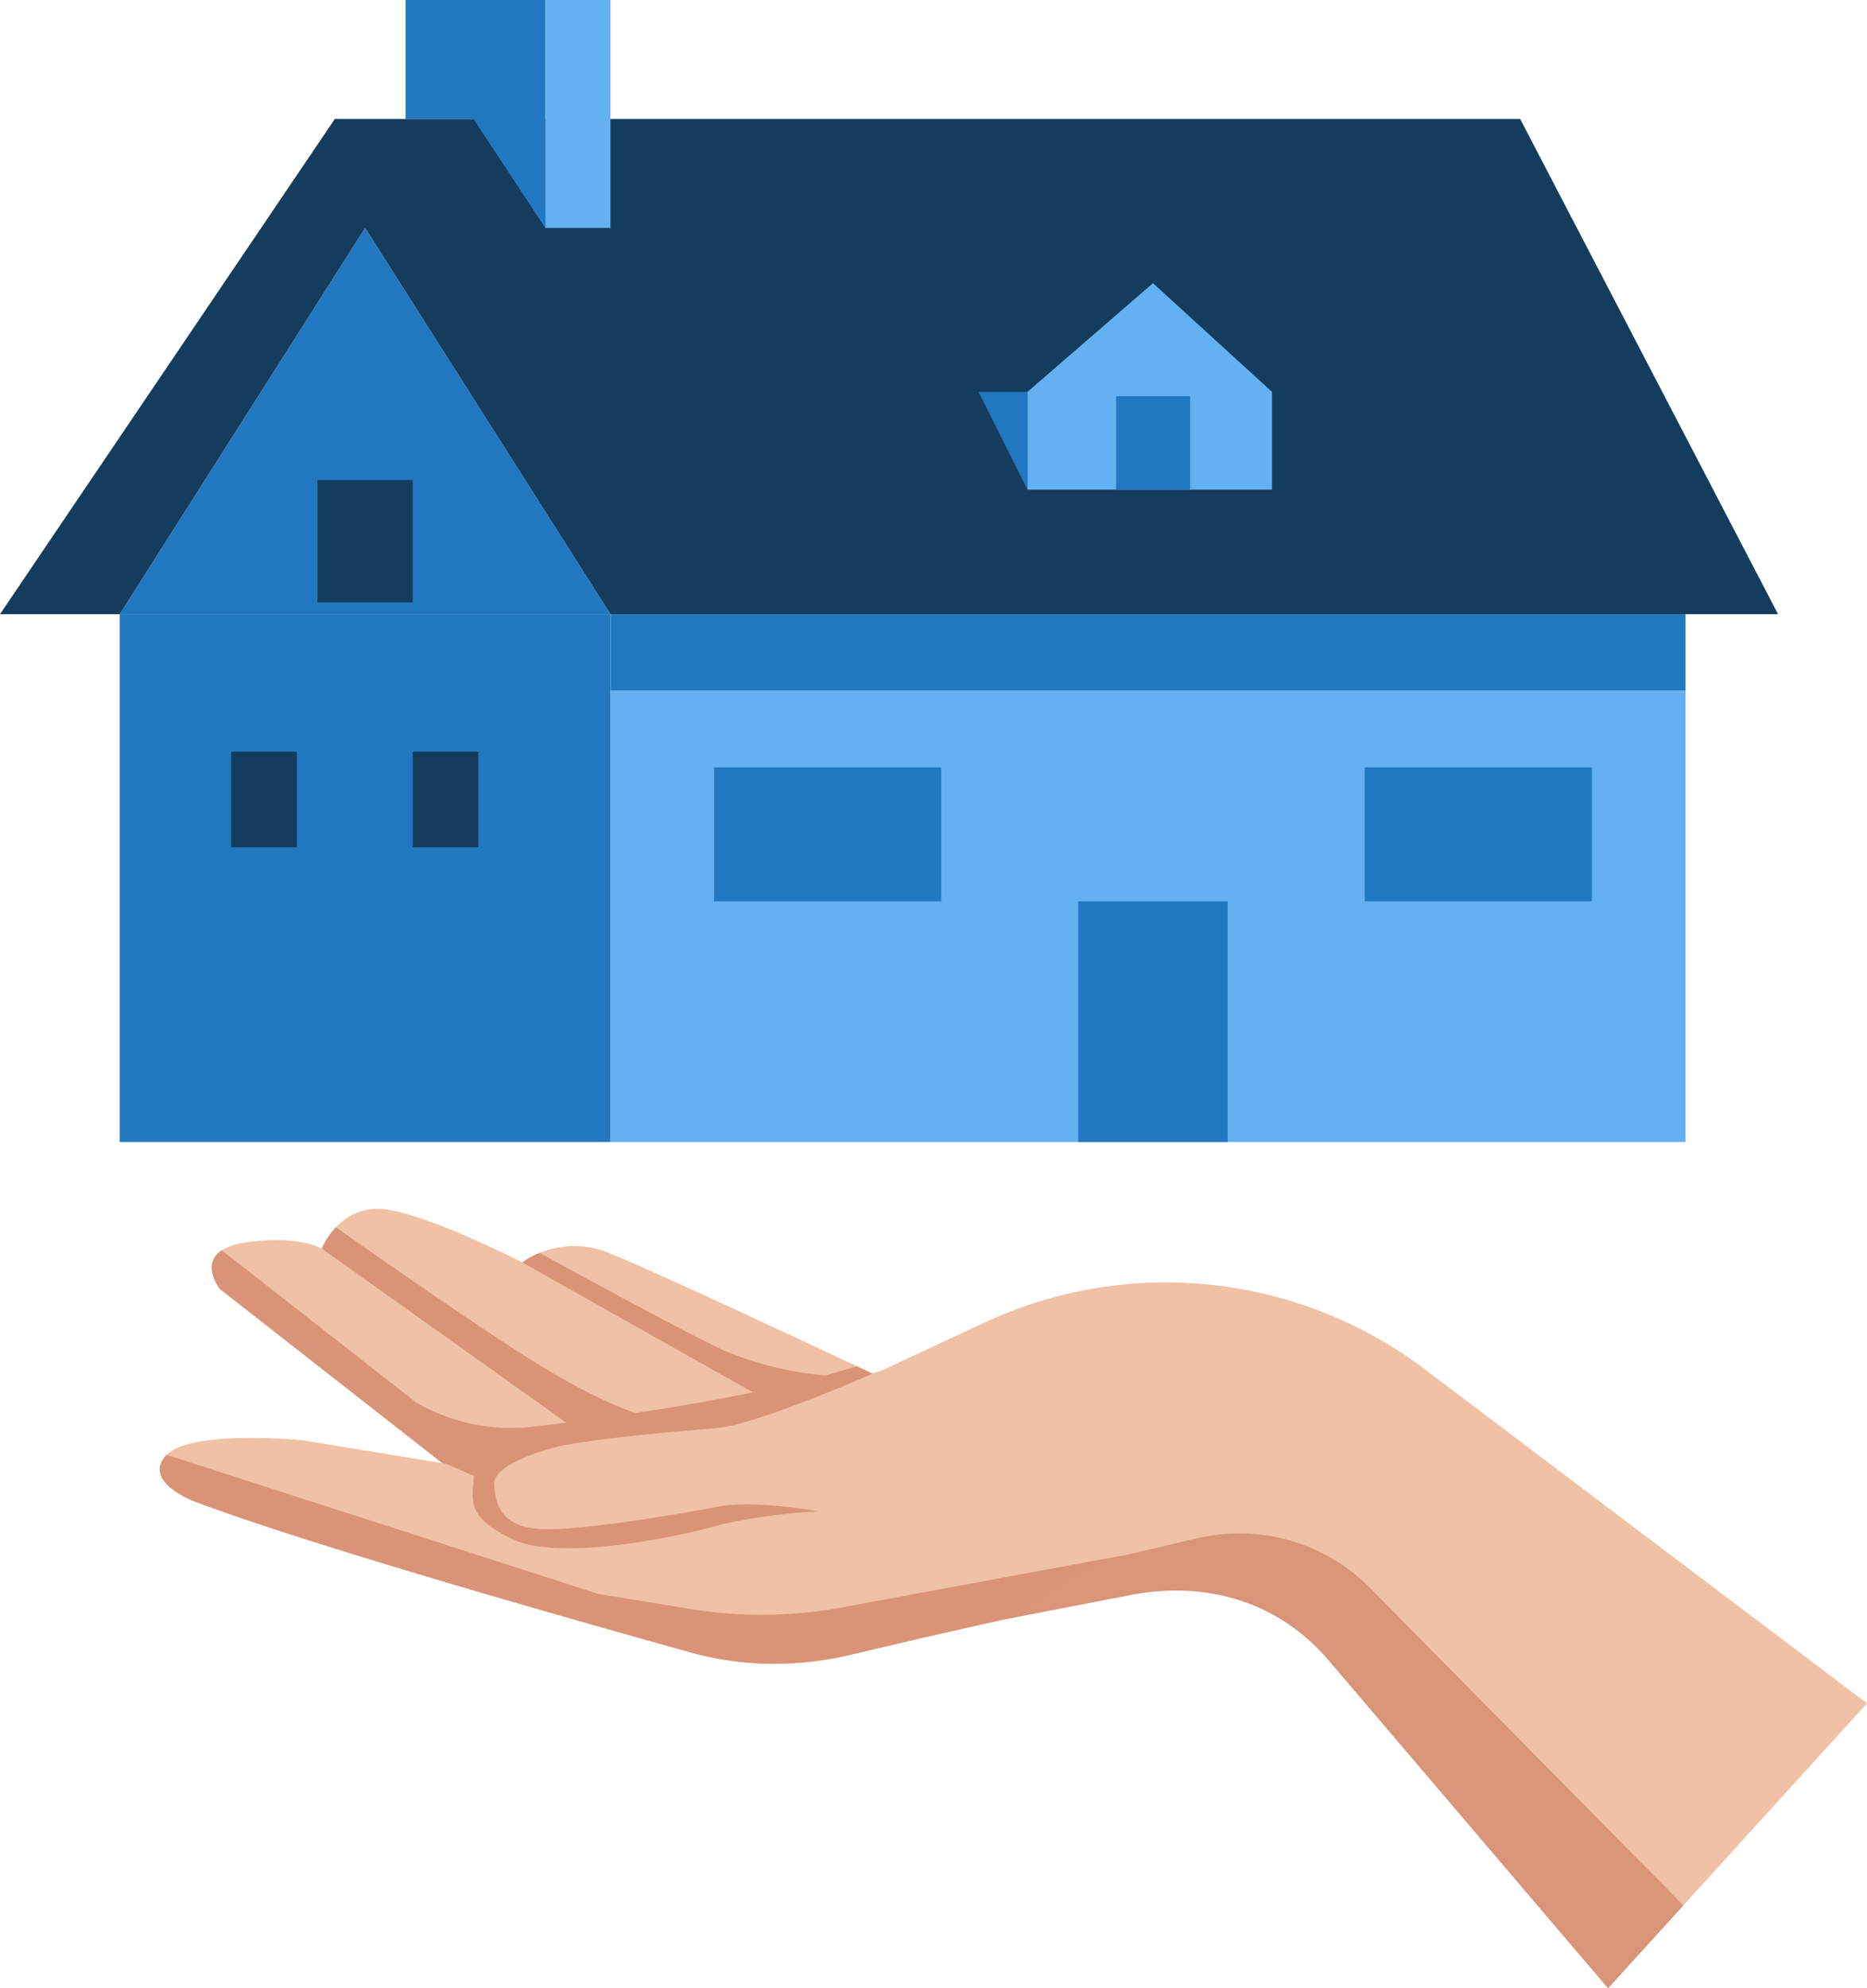
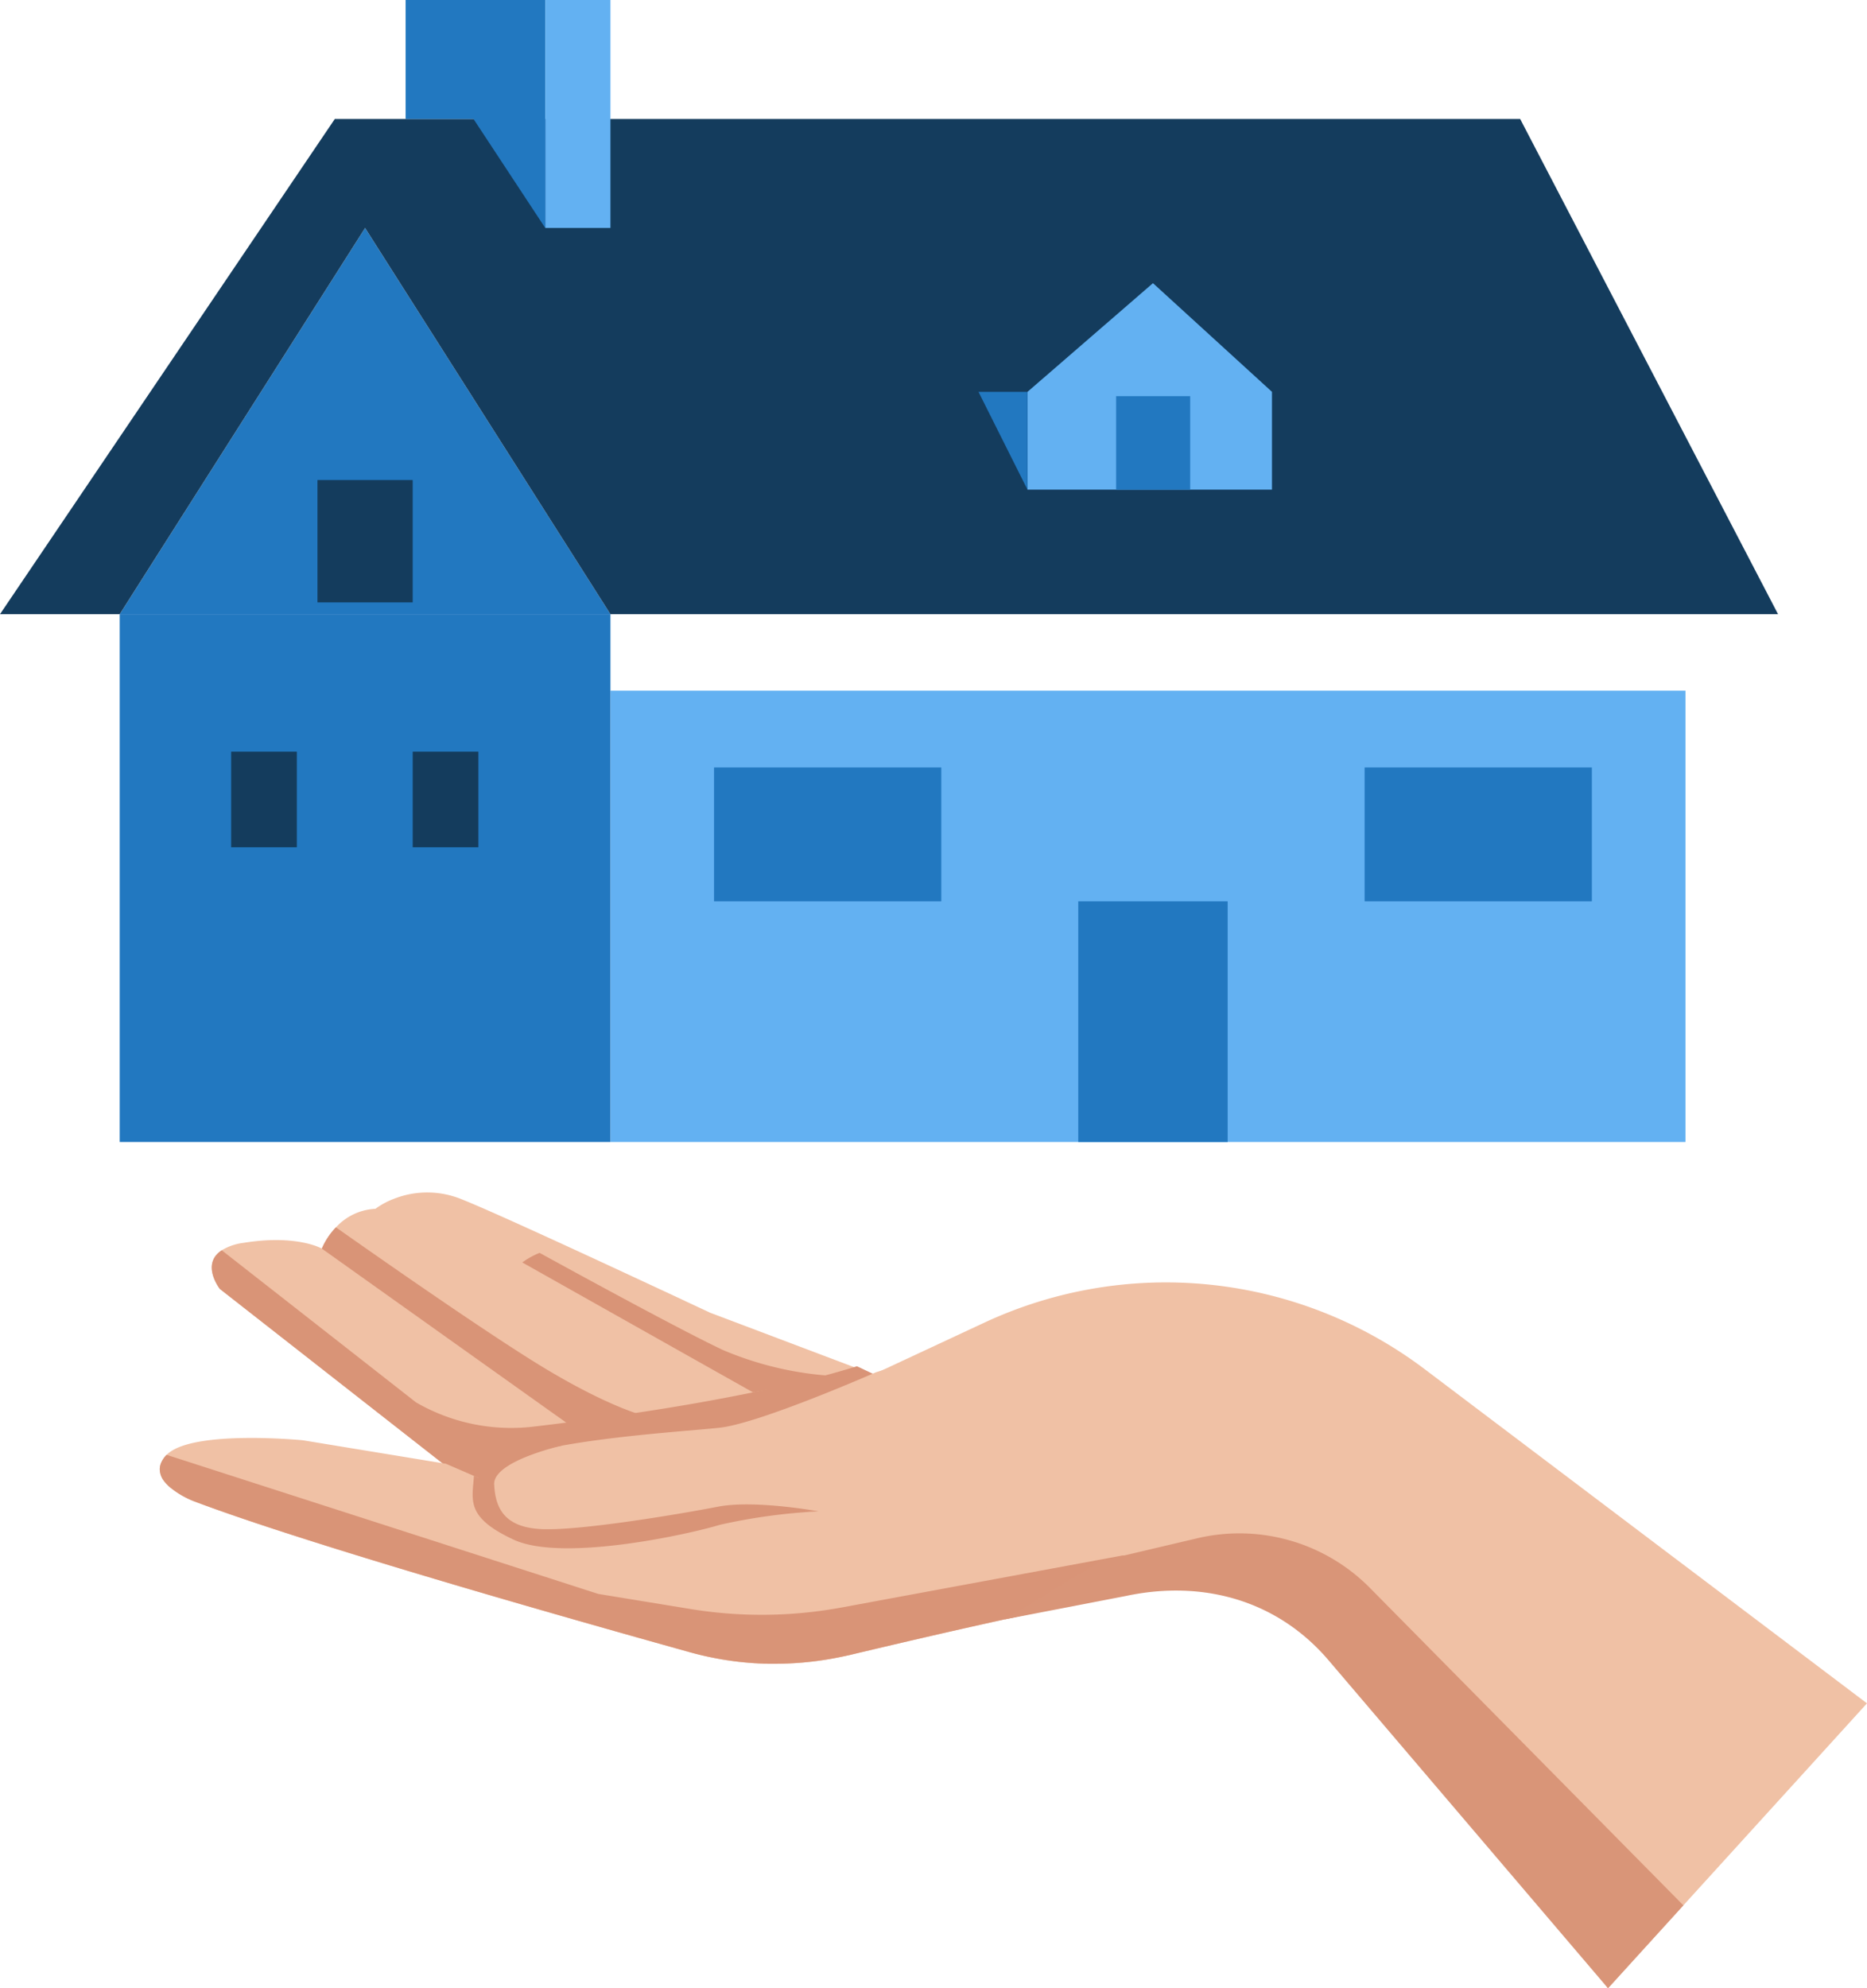
<svg xmlns="http://www.w3.org/2000/svg" id="Gruppe_588" data-name="Gruppe 588" width="170.134" height="181.115" viewBox="0 0 170.134 181.115">
  <defs>
    <clipPath id="clip-path">
      <rect id="Rechteck_1480" data-name="Rechteck 1480" width="170.134" height="181.115" fill="none" />
    </clipPath>
  </defs>
  <g id="Gruppe_587" data-name="Gruppe 587" clip-path="url(#clip-path)">
-     <path id="Pfad_1268" data-name="Pfad 1268" d="M124.6,379.787s-10.5,4.608-14.176,5.039-21.579,1.345-21.412,4.842l-1.034-.447-2.556-1.106-20.8-16.279s-1.774-2.262.174-3.525a5.032,5.032,0,0,1,2-.675c4.846-.787,7.119.527,7.119.527a6.468,6.468,0,0,1,1.287-1.939,5.192,5.192,0,0,1,3.585-1.685c3.485-.166,13.092,4.731,13.4,4.883l0,.006a7.03,7.03,0,0,1,1.576-.873h.006a8.268,8.268,0,0,1,6.339.019c3.711,1.481,17.479,7.919,22.58,10.31Z" transform="translate(-44.584 -254.425)" fill="#f0c1a5" />
+     <path id="Pfad_1268" data-name="Pfad 1268" d="M124.6,379.787s-10.5,4.608-14.176,5.039-21.579,1.345-21.412,4.842l-1.034-.447-2.556-1.106-20.8-16.279s-1.774-2.262.174-3.525a5.032,5.032,0,0,1,2-.675c4.846-.787,7.119.527,7.119.527a6.468,6.468,0,0,1,1.287-1.939,5.192,5.192,0,0,1,3.585-1.685l0,.006a7.03,7.03,0,0,1,1.576-.873h.006a8.268,8.268,0,0,1,6.339.019c3.711,1.481,17.479,7.919,22.58,10.31Z" transform="translate(-44.584 -254.425)" fill="#f0c1a5" />
    <path id="Pfad_1269" data-name="Pfad 1269" d="M50.877,439.926l-.026.019.014-.016a.021.021,0,0,1,.012,0" transform="translate(-35.491 -307.044)" fill="#d99477" />
    <path id="Pfad_1270" data-name="Pfad 1270" d="M124.6,388.514s-10.5,4.608-14.176,5.039S88.843,394.9,89.01,398.4l-1.034-.447-2.556-1.106-20.8-16.279s-1.774-2.262.174-3.525L82.5,390.9a17.324,17.324,0,0,0,9.49,2.307c.4-.019.8-.053,1.2-.1.92-.107,1.924-.23,2.994-.366,1.921-.245,4.06-.537,6.306-.877,3.438-.514,7.134-1.143,10.715-1.882,2.279-.468,4.513-.985,6.6-1.547q1.492-.4,2.87-.829Z" transform="translate(-44.584 -263.152)" fill="#d99477" />
    <path id="Pfad_1271" data-name="Pfad 1271" d="M126.394,387.266l-6.416,1.09L97.086,372.063a6.486,6.486,0,0,1,1.288-1.938c3.44,2.426,12.294,8.621,17.673,12.006,6.784,4.275,10.347,5.134,10.347,5.134" transform="translate(-67.761 -258.327)" fill="#d99477" />
    <path id="Pfad_1272" data-name="Pfad 1272" d="M186.795,389.09l-8.191,1.457-21.029-11.836a6.942,6.942,0,0,1,1.576-.872h.006c4.783,2.628,13.228,7.214,16.691,8.842a30.324,30.324,0,0,0,10.947,2.409" transform="translate(-109.979 -263.711)" fill="#d99477" />
    <rect id="Rechteck_1469" data-name="Rechteck 1469" width="97.963" height="41.114" transform="translate(55.628 62.913)" fill="#63b1f2" />
    <rect id="Rechteck_1470" data-name="Rechteck 1470" width="13.616" height="21.922" transform="translate(98.258 82.105)" fill="#2278c0" />
    <rect id="Rechteck_1471" data-name="Rechteck 1471" width="20.708" height="12.198" transform="translate(65.068 69.907)" fill="#2278c0" />
    <rect id="Rechteck_1472" data-name="Rechteck 1472" width="20.708" height="12.198" transform="translate(124.355 69.907)" fill="#2278c0" />
    <rect id="Rechteck_1473" data-name="Rechteck 1473" width="44.719" height="48.08" transform="translate(10.909 55.947)" fill="#2278c0" />
-     <rect id="Rechteck_1474" data-name="Rechteck 1474" width="97.963" height="6.966" transform="translate(55.628 55.947)" fill="#2278c0" />
    <path id="Pfad_1273" data-name="Pfad 1273" d="M36.117,103.928,58.476,68.746l22.36,35.182Z" transform="translate(-25.207 -47.981)" fill="#2278c0" />
    <path id="Pfad_1274" data-name="Pfad 1274" d="M55.628,80.991h106.4l-23.5-45.109H30.51L0,80.991H10.909l22.36-35.183Z" transform="translate(0 -25.044)" fill="#143c5d" />
    <rect id="Rechteck_1475" data-name="Rechteck 1475" width="5.938" height="20.765" transform="translate(49.69 0)" fill="#63b1f2" />
    <path id="Pfad_1275" data-name="Pfad 1275" d="M135.1,20.765l-6.536-9.926h-6.189V0H135.1Z" transform="translate(-85.414 0)" fill="#2278c0" />
    <path id="Pfad_1276" data-name="Pfad 1276" d="M321.419,85.4l-11.433,9.9v8.909h22.279V95.3Z" transform="translate(-216.353 -59.606)" fill="#63b1f2" />
    <rect id="Rechteck_1476" data-name="Rechteck 1476" width="6.748" height="8.52" transform="translate(101.709 36.087)" fill="#2278c0" />
    <path id="Pfad_1277" data-name="Pfad 1277" d="M299.671,127.093v-8.909h-4.464Z" transform="translate(-206.038 -82.486)" fill="#2278c0" />
    <rect id="Rechteck_1477" data-name="Rechteck 1477" width="8.678" height="11.146" transform="translate(28.93 43.727)" fill="#143c5d" />
    <rect id="Rechteck_1478" data-name="Rechteck 1478" width="5.984" height="8.713" transform="translate(37.608 68.47)" fill="#143c5d" />
    <rect id="Rechteck_1479" data-name="Rechteck 1479" width="5.984" height="8.713" transform="translate(21.066 68.47)" fill="#143c5d" />
    <path id="Pfad_1278" data-name="Pfad 1278" d="M141.829,387.369l1.294,27.26c-1.859.218-3.572.442-5.043.672-6.682,1.04-19.137,3.911-27.049,5.8-.054.011-.114.024-.177.039-.039.008-.081.016-.123.027s-.084.016-.129.027l-.375.079c-.288.059-.621.123-.992.187-.229.04-.459.075-.689.11-.145.021-.29.043-.444.063-.3.041-.61.075-.915.105-.142.014-.282.029-.429.042q-.266.023-.532.04c-.314.021-.636.04-.971.052-.082,0-.163.008-.244.008s-.157,0-.239.005c-.205,0-.414.008-.62.005-.1,0-.194,0-.29,0-.139,0-.282,0-.424-.007-.191,0-.382-.012-.575-.021-.1,0-.206-.008-.31-.018-.124,0-.248-.012-.37-.022-.367-.025-.741-.059-1.124-.1-.2-.024-.4-.047-.605-.074l-.572-.082c-.192-.03-.384-.06-.573-.094q-.567-.1-1.126-.219c-.574-.121-1.143-.263-1.71-.421-11.872-3.31-35-9.893-45.224-13.768a8.078,8.078,0,0,1-2.184-1.3,3.132,3.132,0,0,1-.247-.239c-.076-.084-.15-.168-.218-.256a1.79,1.79,0,0,1-.407-1.124,1.373,1.373,0,0,1,.018-.192,1.23,1.23,0,0,1,.045-.2q.028-.087.064-.175a2.435,2.435,0,0,1,.475-.7.232.232,0,0,0,.026-.02c2.281-2.325,12.417-1.33,12.417-1.33l13.032,2.139,2.556,1.106,1.034.447c-.166-3.5,17.735-4.413,21.413-4.842s14.176-5.04,14.176-5.04,9.1-2.806,14.726-5.822c2.837-1.52,7.963-2.4,13.654-2.145" transform="translate(-33.636 -270.331)" fill="#f0c1a5" />
    <path id="Pfad_1279" data-name="Pfad 1279" d="M110.357,452.642l32.581-6.031.185,3.9c-1.859.218-3.572.442-5.042.672-6.682,1.04-19.137,3.911-27.049,5.8-.054.012-.114.024-.177.039-.039.008-.081.016-.123.027s-.084.019-.129.027l-.374.078a29.77,29.77,0,0,1-4.973.6c-.081,0-.163.008-.244.008s-.157,0-.239.005c-.206,0-.414.008-.62.005-.1,0-.194,0-.29,0-.139,0-.282,0-.424-.007-.191,0-.381-.012-.575-.021-.1,0-.206-.008-.309-.019-.124,0-.249-.012-.37-.022-.367-.025-.741-.059-1.124-.1-.2-.024-.4-.047-.605-.074l-.572-.082c-.192-.03-.384-.06-.573-.094q-.567-.1-1.126-.219c-.575-.121-1.144-.263-1.711-.421-11.872-3.31-35-9.893-45.224-13.768a8.076,8.076,0,0,1-2.184-1.3,3.071,3.071,0,0,1-.247-.239c-.077-.084-.15-.168-.218-.256a1.788,1.788,0,0,1-.407-1.124,1.378,1.378,0,0,1,.018-.192,1.218,1.218,0,0,1,.045-.2q.028-.087.064-.176a2.434,2.434,0,0,1,.475-.7l.014-.016a.021.021,0,0,1,.012,0L88.16,451.412l8.43,1.378a40.109,40.109,0,0,0,13.767-.149" transform="translate(-33.636 -306.217)" fill="#d99477" />
    <path id="Pfad_1280" data-name="Pfad 1280" d="M174.109,448.313a52.932,52.932,0,0,0-8.986,1.225c-2.912.888-14.369,3.4-18.778,1.36s-3.79-3.594-3.633-5.818l1.034.447s-1.657,5.292,6.823,5.379,16.079-3.047,19.547-2.8Z" transform="translate(-99.521 -310.641)" fill="#d99477" />
    <path id="Pfad_1281" data-name="Pfad 1281" d="M151.945,433.779s-6.261,1.4-6.16,3.526.893,3.986,4.526,4.084,12.549-1.408,15.876-2.053,9.153.426,9.153.426a29.189,29.189,0,0,0-7.954.86,119.268,119.268,0,0,1-12.083,2.1l-7.227-.523-3.527-2.181-.193-4.078,1.251-.771,3.723-2.34Z" transform="translate(-100.752 -302.09)" fill="#d99477" />
    <path id="Pfad_1282" data-name="Pfad 1282" d="M324.147,451.037l23.6-25.953-40.3-30.436a39.146,39.146,0,0,0-40.134-4.241l-12.831,5.982c2.744,3.277,12.476,14.065,27.912,15.546a37.836,37.836,0,0,0,12.483-.909l29.27,40.011" transform="translate(-177.614 -269.923)" fill="#f0c1a5" />
    <path id="Pfad_1283" data-name="Pfad 1283" d="M358.084,503.86l-25.461-29.871c-4.613-5.412-11.365-7.37-18.464-5.865l-11.052,2.135,8.783-5.326,8.766-2.065a16.728,16.728,0,0,1,15.736,4.527l28.56,28.913Z" transform="translate(-211.551 -322.745)" fill="#d99578" />
  </g>
</svg>